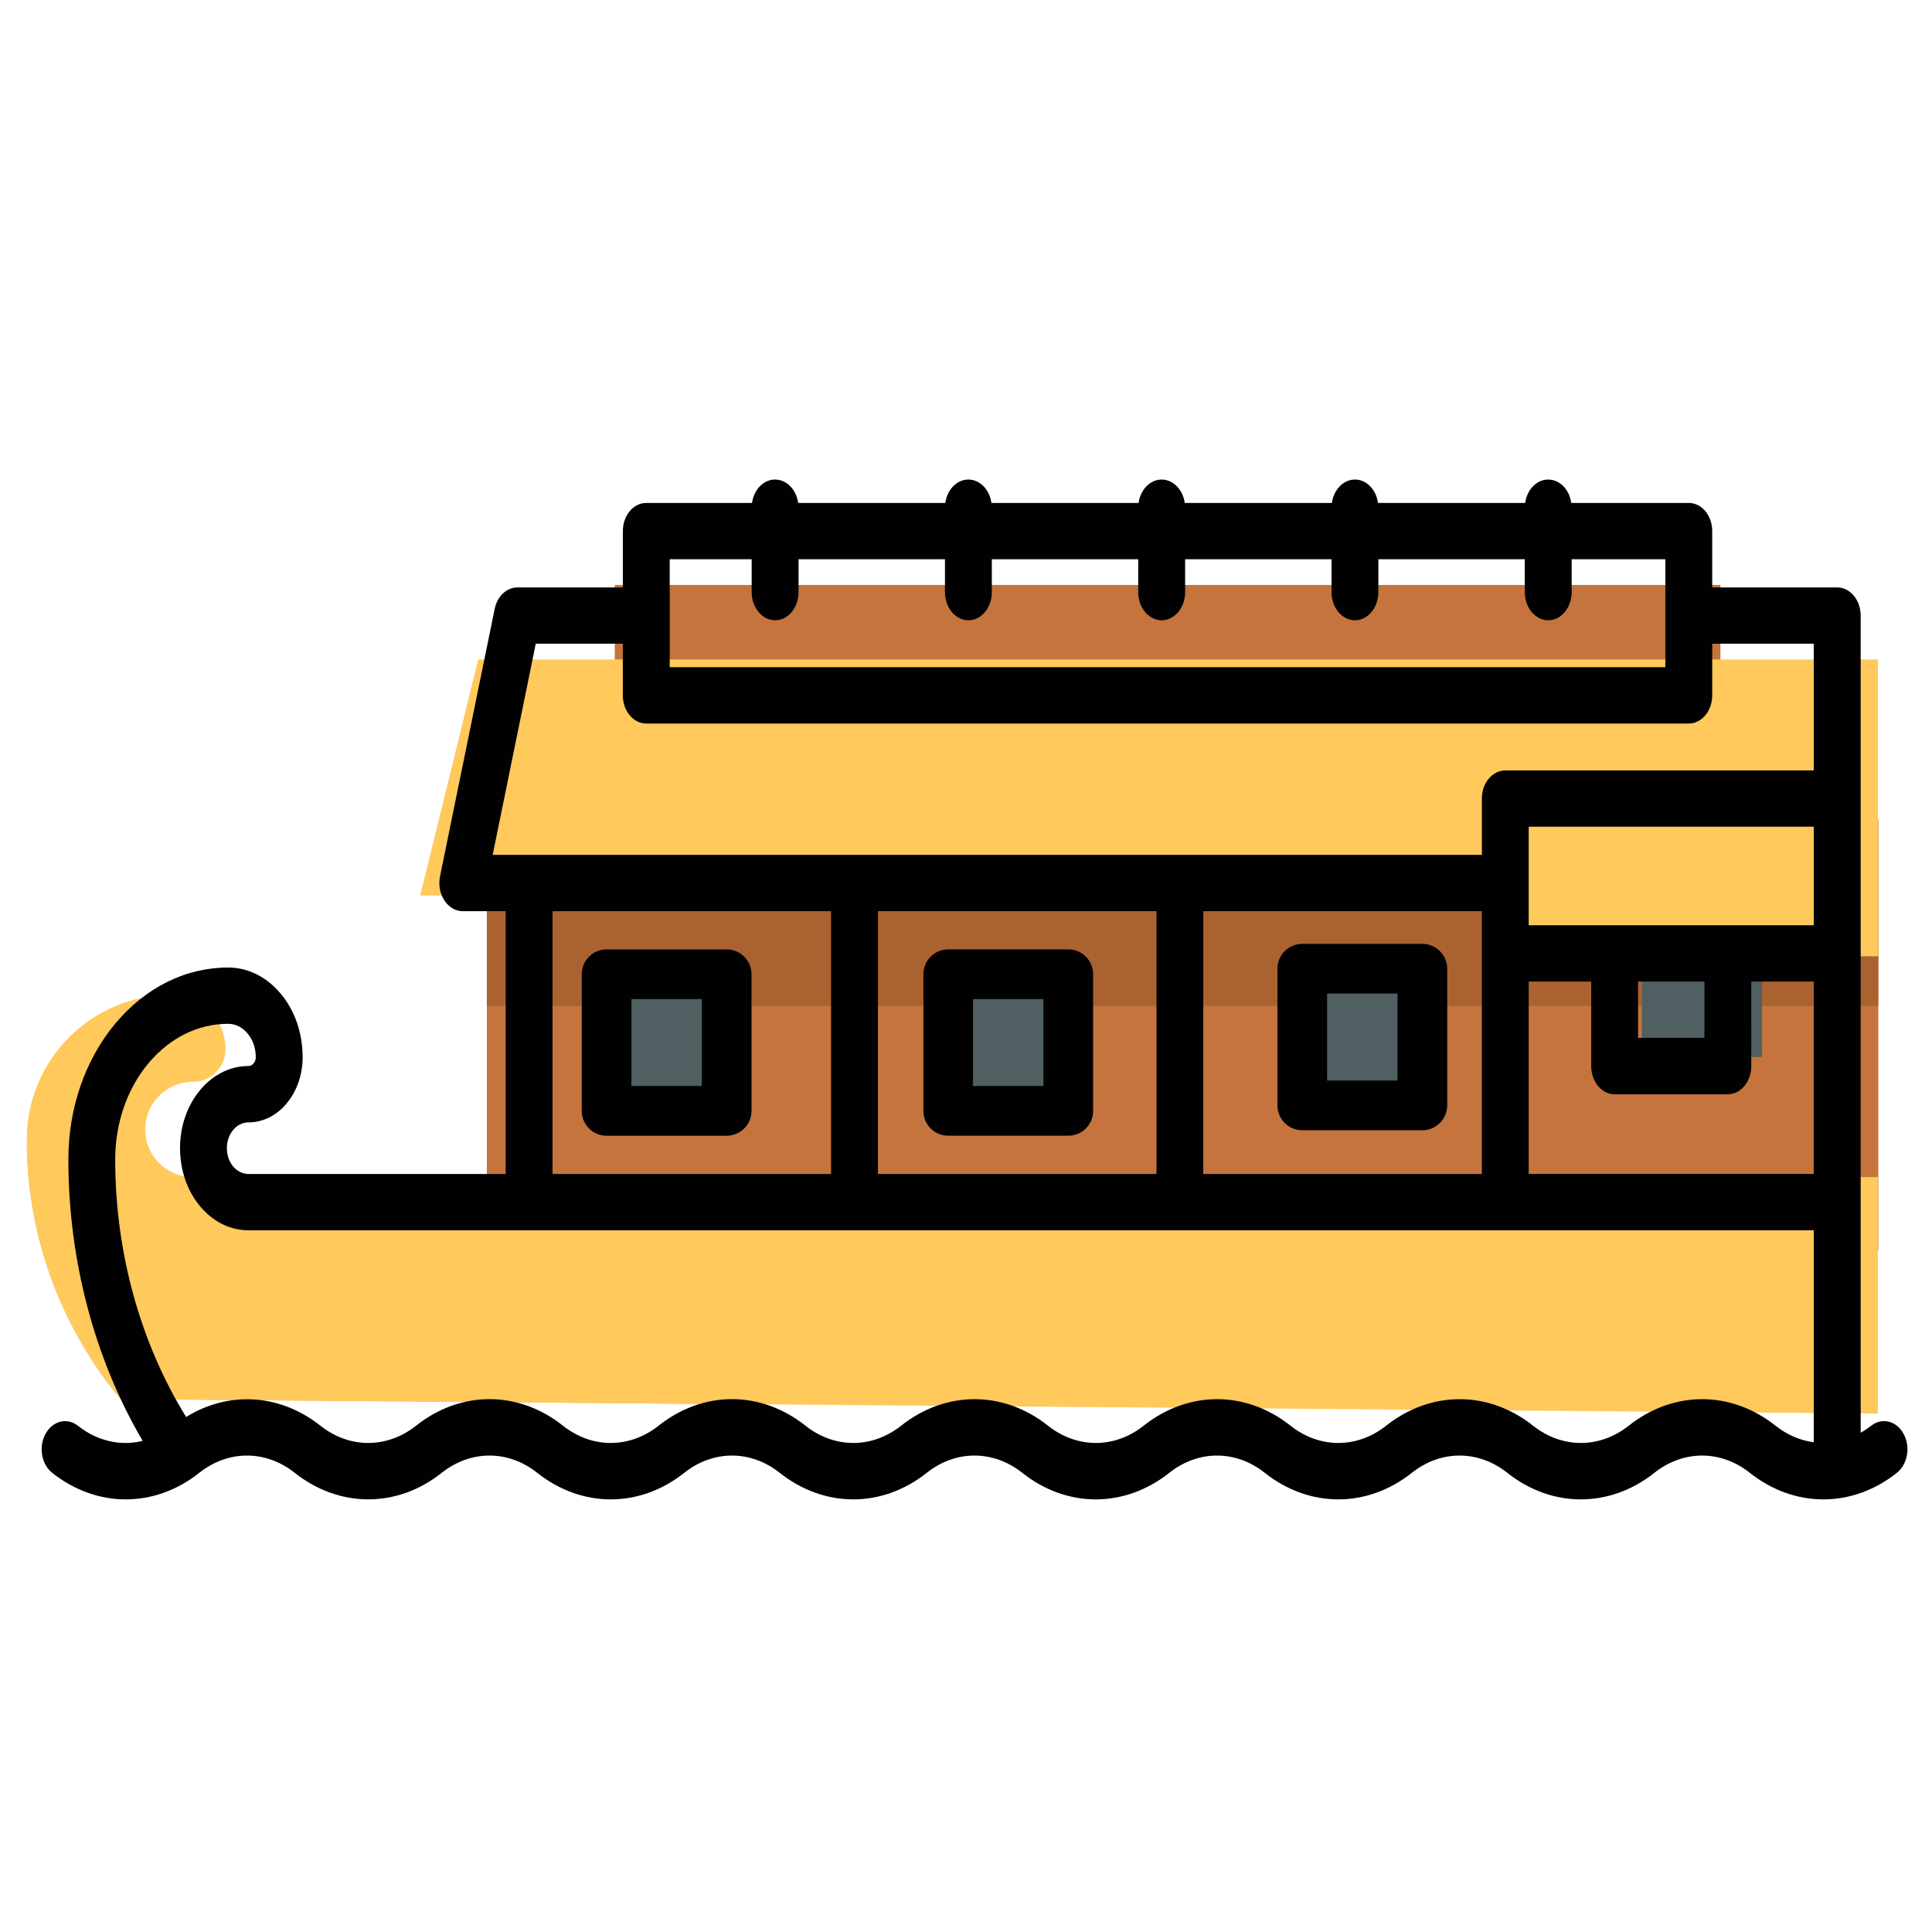
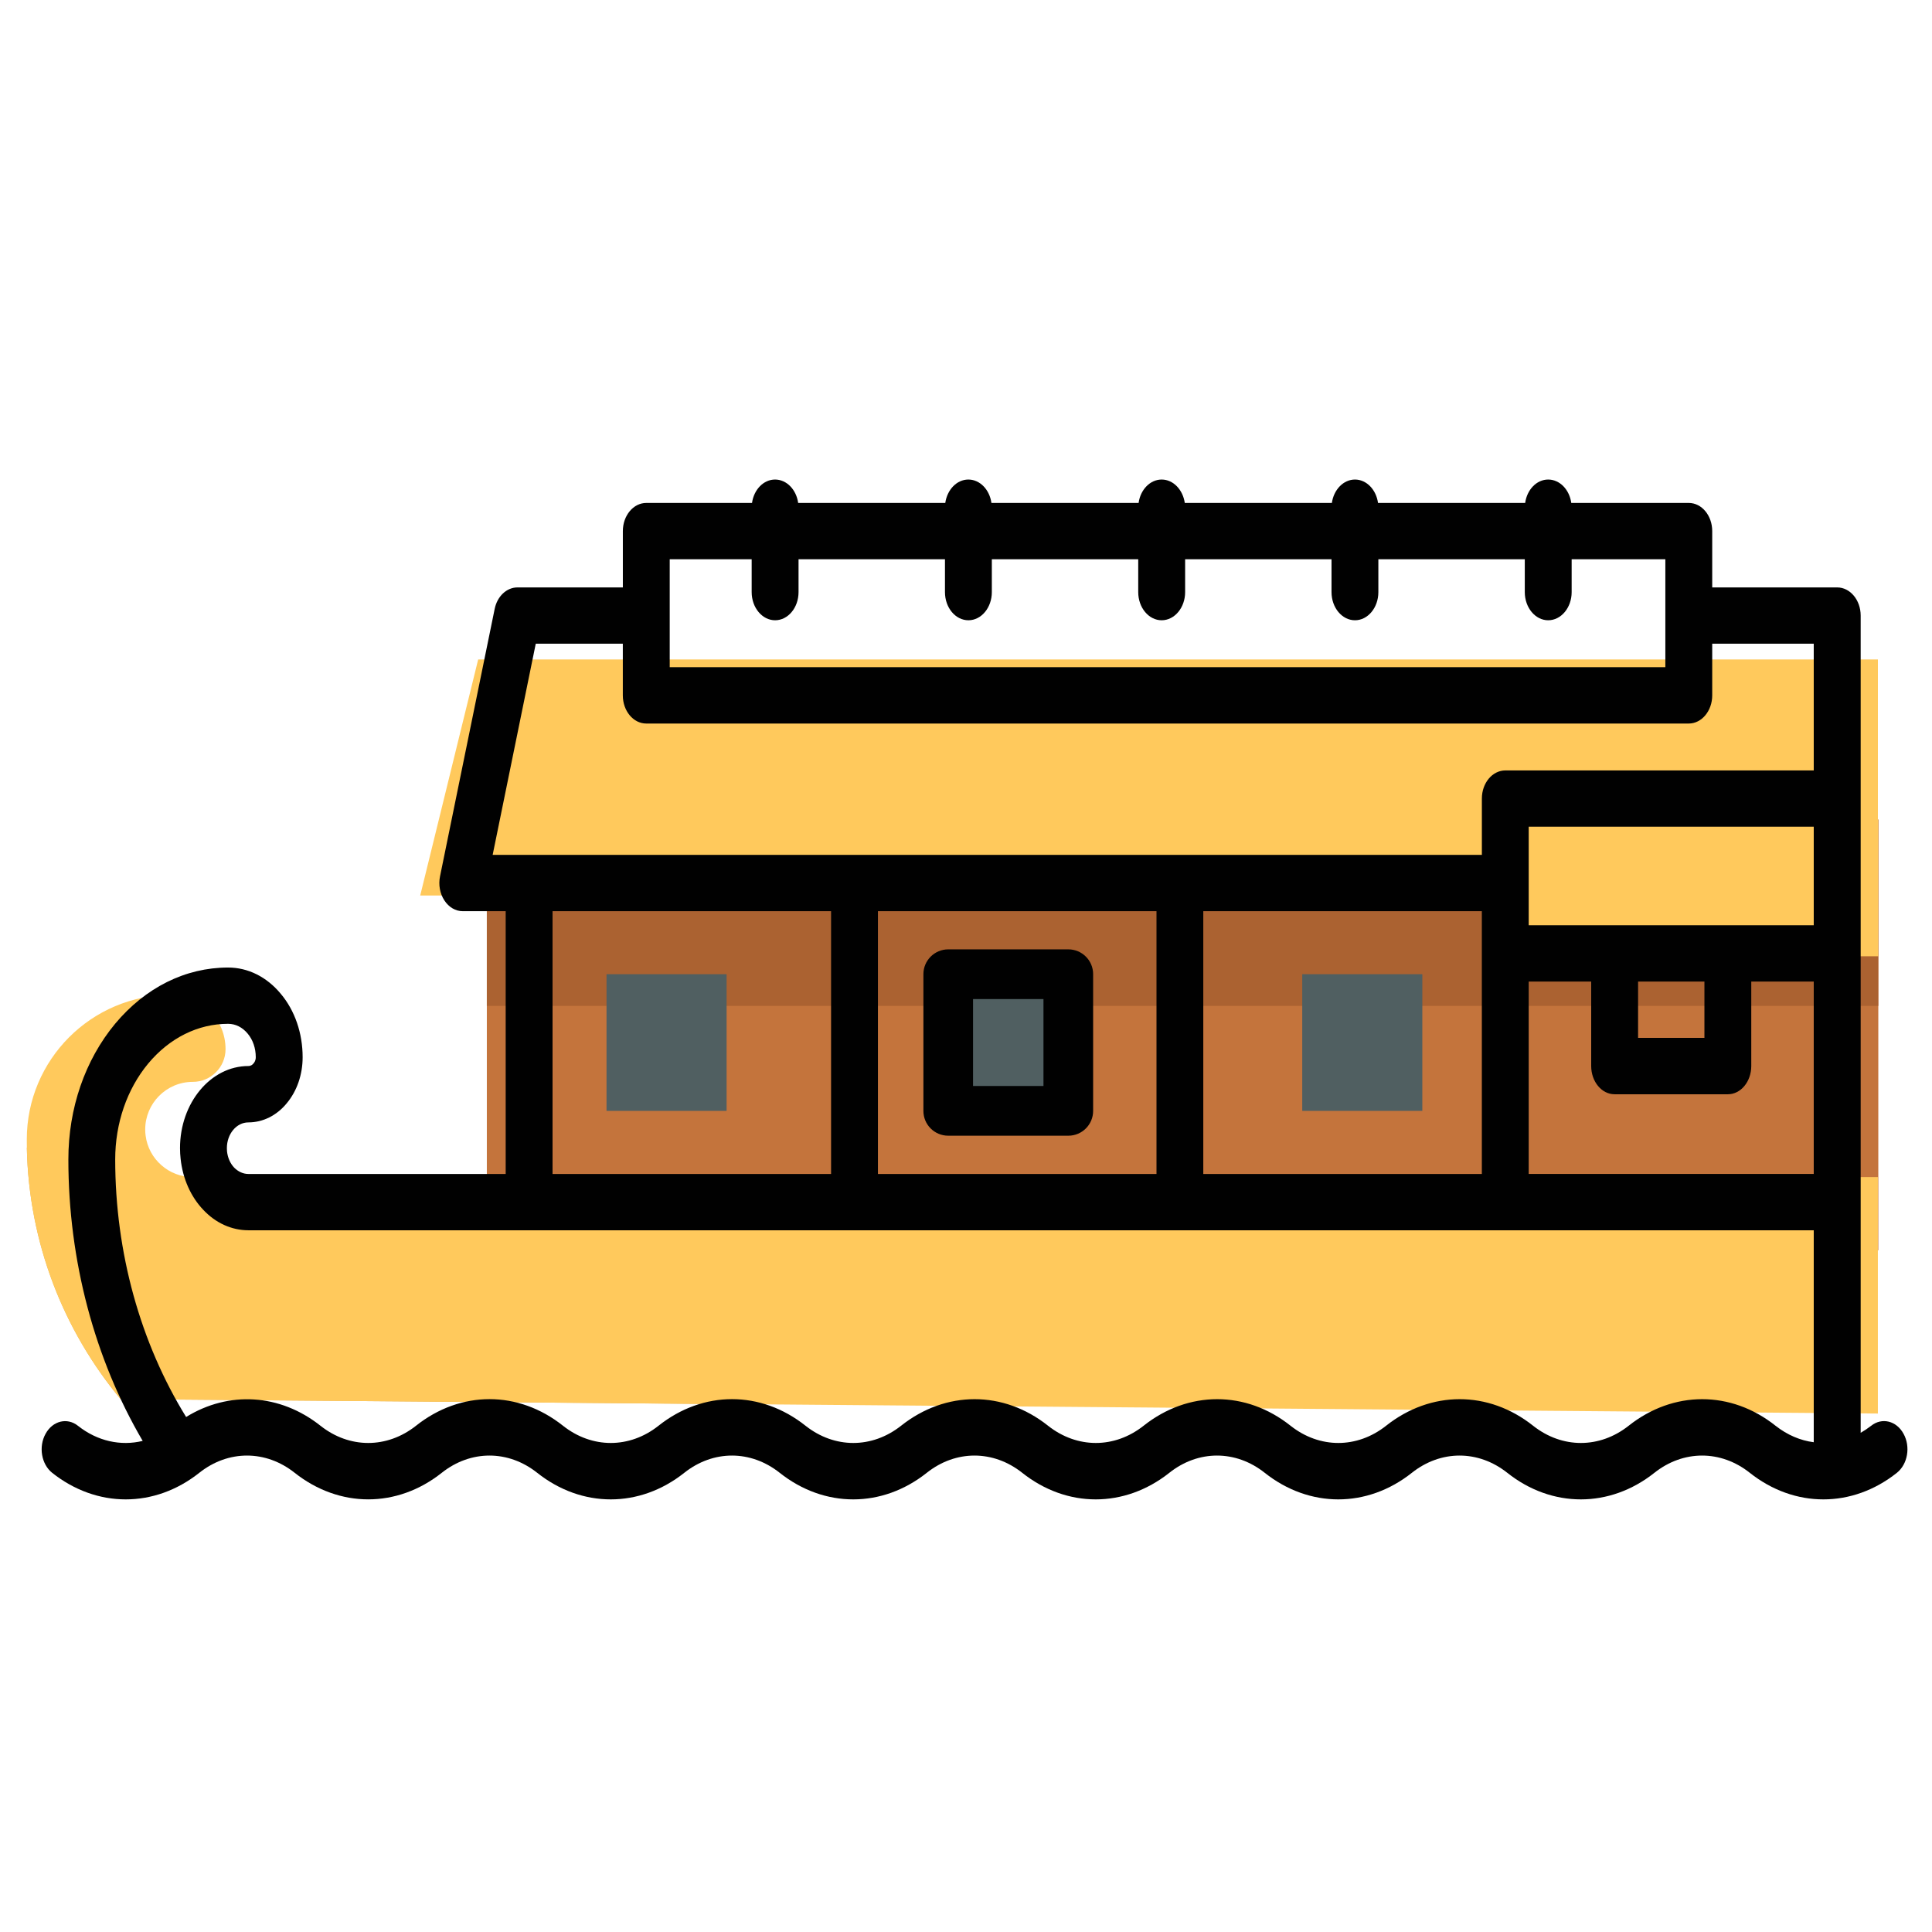
<svg xmlns="http://www.w3.org/2000/svg" version="1.1" id="Layer_1" x="0px" y="0px" width="62px" height="62px" viewBox="0 0 62 62" enable-background="new 0 0 62 62" xml:space="preserve">
  <rect x="15.623" y="26.302" fill="#C4743C" width="44.654" height="13.822" />
  <rect x="15.623" y="26.302" fill="#AB6231" width="44.654" height="5.979" />
  <path fill="#E2AE51" d="M23.307,45.059L3.87,44.899c-1.826-2.196-2.945-5.002-3.009-8.067c2.049,2.081,7.719,5.944,22.203,7.278  C23.153,44.427,23.234,44.742,23.307,45.059" />
-   <rect x="19.729" y="18.772" fill="#C4743C" width="35.482" height="4.651" />
  <rect x="19.464" y="31.263" fill="#505F61" width="3.853" height="4.386" />
  <rect x="30.43" y="31.263" fill="#505F61" width="3.855" height="4.386" />
  <rect x="41.79" y="31.263" fill="#505F61" width="3.854" height="4.386" />
-   <polyline fill="#505F61" points="56.544,30.732 56.544,33.92 52.689,33.92 52.689,30.732 " />
-   <path fill="#010101" d="M23.319,30.467h-3.854c-0.44,0-0.796,0.357-0.796,0.796v4.386c0,0.442,0.356,0.798,0.796,0.798h3.854  c0.44,0,0.798-0.355,0.798-0.798v-4.386C24.117,30.824,23.759,30.467,23.319,30.467 M22.522,34.851h-2.259v-2.789h2.259V34.851z" />
  <path fill="#010101" d="M30.43,36.446h3.855c0.438,0,0.795-0.355,0.795-0.798v-4.386c0-0.439-0.356-0.796-0.795-0.796H30.43  c-0.44,0-0.797,0.357-0.797,0.796v4.386C29.632,36.091,29.989,36.446,30.43,36.446 M31.226,32.062h2.26v2.789h-2.26V32.062z" />
  <polyline fill="#FFC95C" points="60.264,28.738 13.485,28.738 15.345,21.163 60.264,21.163 " />
  <rect x="48.978" y="26.302" fill="#FFC95C" width="11.297" height="4.386" />
  <path fill="#FFC95C" d="M60.263,37.774v7.588l-36.957-0.304L3.871,44.899c-1.828-2.196-2.946-5.002-3.009-8.067  c-0.001-0.087-0.002-0.177-0.002-0.267c0-1.281,0.52-2.439,1.358-3.279c0.839-0.839,1.998-1.359,3.279-1.359  c0.482,0,0.917,0.193,1.231,0.511c0.316,0.313,0.51,0.748,0.51,1.23c0,0.287-0.117,0.553-0.307,0.739  c-0.189,0.194-0.452,0.311-0.743,0.311c-0.854,0-1.528,0.696-1.528,1.527c0,0.065,0.003,0.132,0.013,0.198  c0.049,0.383,0.236,0.713,0.506,0.949c0.27,0.24,0.625,0.381,1.009,0.381H60.263z" />
-   <path fill="#010101" d="M45.646,30.289h-3.853c-0.44,0-0.799,0.358-0.799,0.798v4.384c0,0.442,0.358,0.8,0.799,0.8h3.853  c0.439,0,0.797-0.357,0.797-0.8v-4.384C46.442,30.647,46.085,30.289,45.646,30.289 M44.849,34.676h-2.26v-2.792h2.26V34.676z" />
  <path fill="#010101" d="M61.087,46.012c-0.226-0.418-0.694-0.533-1.04-0.257c-0.11,0.085-0.222,0.16-0.336,0.225V19.755  c0-0.5-0.339-0.904-0.753-0.904h-4.011v-1.807c0-0.498-0.335-0.904-0.753-0.904h-3.77c-0.059-0.426-0.368-0.751-0.741-0.751  s-0.68,0.326-0.739,0.751h-4.722c-0.059-0.426-0.368-0.751-0.739-0.751c-0.373,0-0.682,0.326-0.742,0.751h-4.72  c-0.062-0.426-0.37-0.751-0.742-0.751s-0.682,0.326-0.74,0.751h-4.723c-0.059-0.426-0.368-0.751-0.74-0.751  c-0.373,0-0.68,0.326-0.741,0.751h-4.721c-0.059-0.426-0.368-0.751-0.741-0.751s-0.681,0.326-0.74,0.751H20.74  c-0.416,0-0.752,0.406-0.752,0.904v1.807h-3.382c-0.347,0-0.649,0.285-0.731,0.688l-1.754,8.584  c-0.055,0.268-0.004,0.554,0.139,0.771c0.141,0.219,0.358,0.347,0.59,0.347h1.378v8.433H7.971c-0.168,0-0.328-0.074-0.458-0.206  c-0.125-0.133-0.205-0.313-0.228-0.522c-0.003-0.03-0.004-0.064-0.004-0.102c0-0.456,0.309-0.825,0.689-0.825  c0.468,0,0.908-0.221,1.228-0.609c0.332-0.396,0.514-0.923,0.514-1.483c0-0.773-0.25-1.497-0.699-2.032  c-0.451-0.546-1.053-0.846-1.694-0.846c-1.368,0-2.654,0.641-3.625,1.805c-0.967,1.166-1.5,2.712-1.5,4.355  c0,3.239,0.842,6.4,2.385,9.031c-0.705,0.172-1.453,0.009-2.076-0.484c-0.347-0.276-0.813-0.161-1.041,0.257  c-0.23,0.414-0.134,0.975,0.212,1.251c1.434,1.137,3.287,1.137,4.721,0c0.93-0.738,2.132-0.738,3.062,0  c0.717,0.567,1.539,0.852,2.36,0.852s1.643-0.284,2.359-0.852c0.931-0.738,2.134-0.738,3.064,0c1.433,1.137,3.286,1.137,4.719,0  c0.931-0.738,2.132-0.738,3.063,0c1.434,1.137,3.286,1.137,4.719,0c0.93-0.738,2.133-0.738,3.064,0c1.433,1.137,3.284,1.137,4.72,0  c0.929-0.738,2.132-0.738,3.062,0c1.434,1.137,3.287,1.137,4.721,0c0.931-0.738,2.132-0.738,3.063,0c1.432,1.137,3.287,1.137,4.72,0  c0.931-0.738,2.133-0.738,3.062,0c1.435,1.137,3.288,1.137,4.72,0C61.221,46.986,61.317,46.426,61.087,46.012 M37.113,37.674h-8.939  v-8.433h8.939V37.674z M38.615,29.241h8.939v8.433h-8.939V29.241z M52.568,31.5h2.129v1.807h-2.129V31.5z M51.815,35.116h3.635  c0.414,0,0.75-0.407,0.75-0.906V31.5h2.005v6.173h-9.147V31.5h2.005v2.709C51.063,34.709,51.398,35.116,51.815,35.116   M58.205,29.693h-9.147V26.53h9.147v1.808V29.693z M21.492,17.947h2.63v1.055c0,0.499,0.339,0.903,0.752,0.903  c0.416,0,0.752-0.405,0.752-0.903v-1.055h4.699v1.055c0,0.499,0.336,0.903,0.753,0.903c0.414,0,0.751-0.405,0.751-0.903v-1.055  h4.698v1.055c0,0.499,0.338,0.903,0.752,0.903c0.415,0,0.753-0.405,0.753-0.903v-1.055h4.698v1.055c0,0.499,0.337,0.903,0.753,0.903  c0.414,0,0.75-0.405,0.75-0.903v-1.055h4.699v1.055c0,0.499,0.338,0.903,0.751,0.903c0.416,0,0.753-0.405,0.753-0.903v-1.055h3.007  v3.464H21.492V17.947z M17.193,20.657h2.794v1.658c0,0.498,0.336,0.904,0.752,0.904h33.455c0.415,0,0.753-0.406,0.753-0.904v-1.658  h3.258v4.067h-9.897c-0.417,0-0.753,0.405-0.753,0.902v1.808H15.81L17.193,20.657z M17.732,29.241h8.938v8.433h-8.938V29.241z   M52.264,45.755c-0.931,0.735-2.132,0.735-3.063,0c-1.434-1.14-3.287-1.137-4.721,0c-0.931,0.735-2.132,0.735-3.063,0  c-1.432-1.14-3.286-1.137-4.719,0c-0.931,0.735-2.132,0.735-3.063,0c-1.434-1.14-3.288-1.137-4.72,0  c-0.931,0.735-2.132,0.735-3.063,0c-1.434-1.14-3.286-1.14-4.721,0c-0.929,0.735-2.132,0.735-3.062,0c-1.433-1.14-3.286-1.14-4.72,0  c-0.931,0.735-2.134,0.735-3.063,0c-1.302-1.032-2.948-1.126-4.313-0.282c-1.47-2.38-2.276-5.284-2.276-8.265  c0-1.161,0.377-2.256,1.06-3.079c0.685-0.821,1.596-1.274,2.562-1.274c0.239,0,0.461,0.11,0.632,0.318  c0.165,0.197,0.257,0.466,0.257,0.753c0,0.102-0.041,0.167-0.075,0.203C8.11,34.16,8.056,34.21,7.971,34.21  c-1.209,0-2.194,1.183-2.194,2.634c0,0.121,0.007,0.237,0.019,0.342c0.067,0.638,0.328,1.221,0.728,1.639  c0.399,0.426,0.914,0.656,1.447,0.656h50.234v6.802c-0.429-0.055-0.847-0.232-1.223-0.527C55.55,44.615,53.698,44.618,52.264,45.755  " />
</svg>